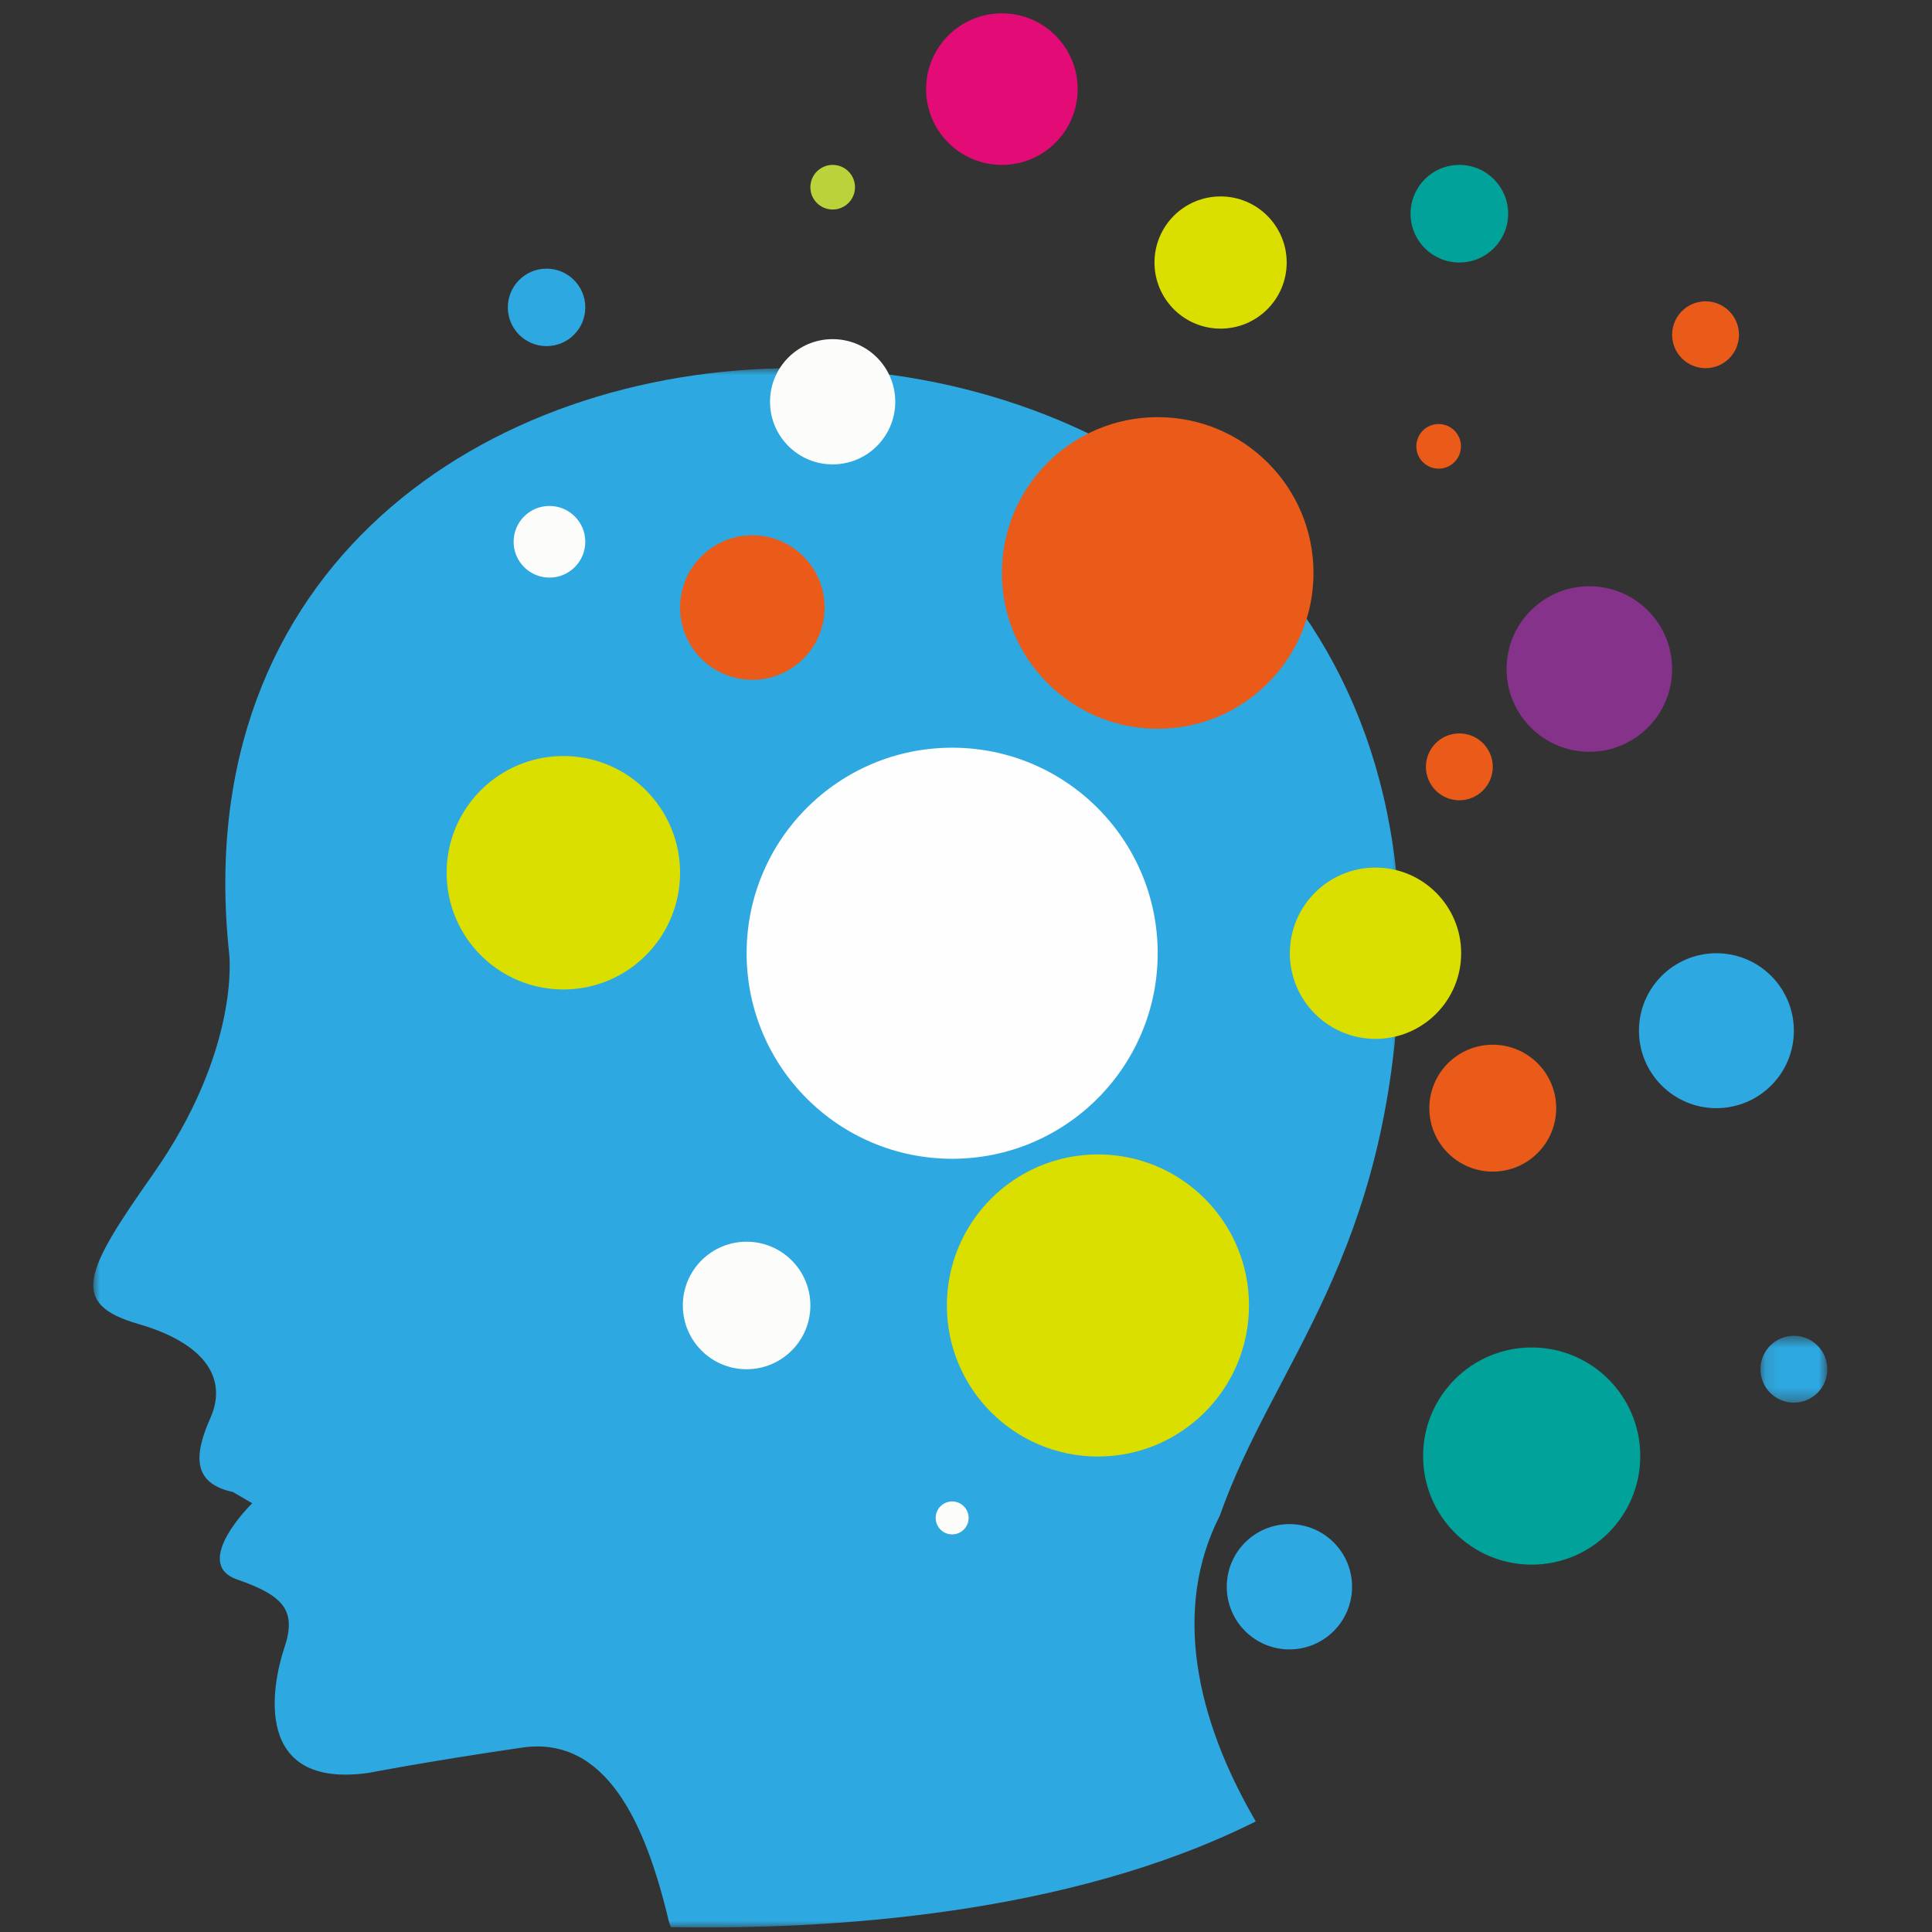
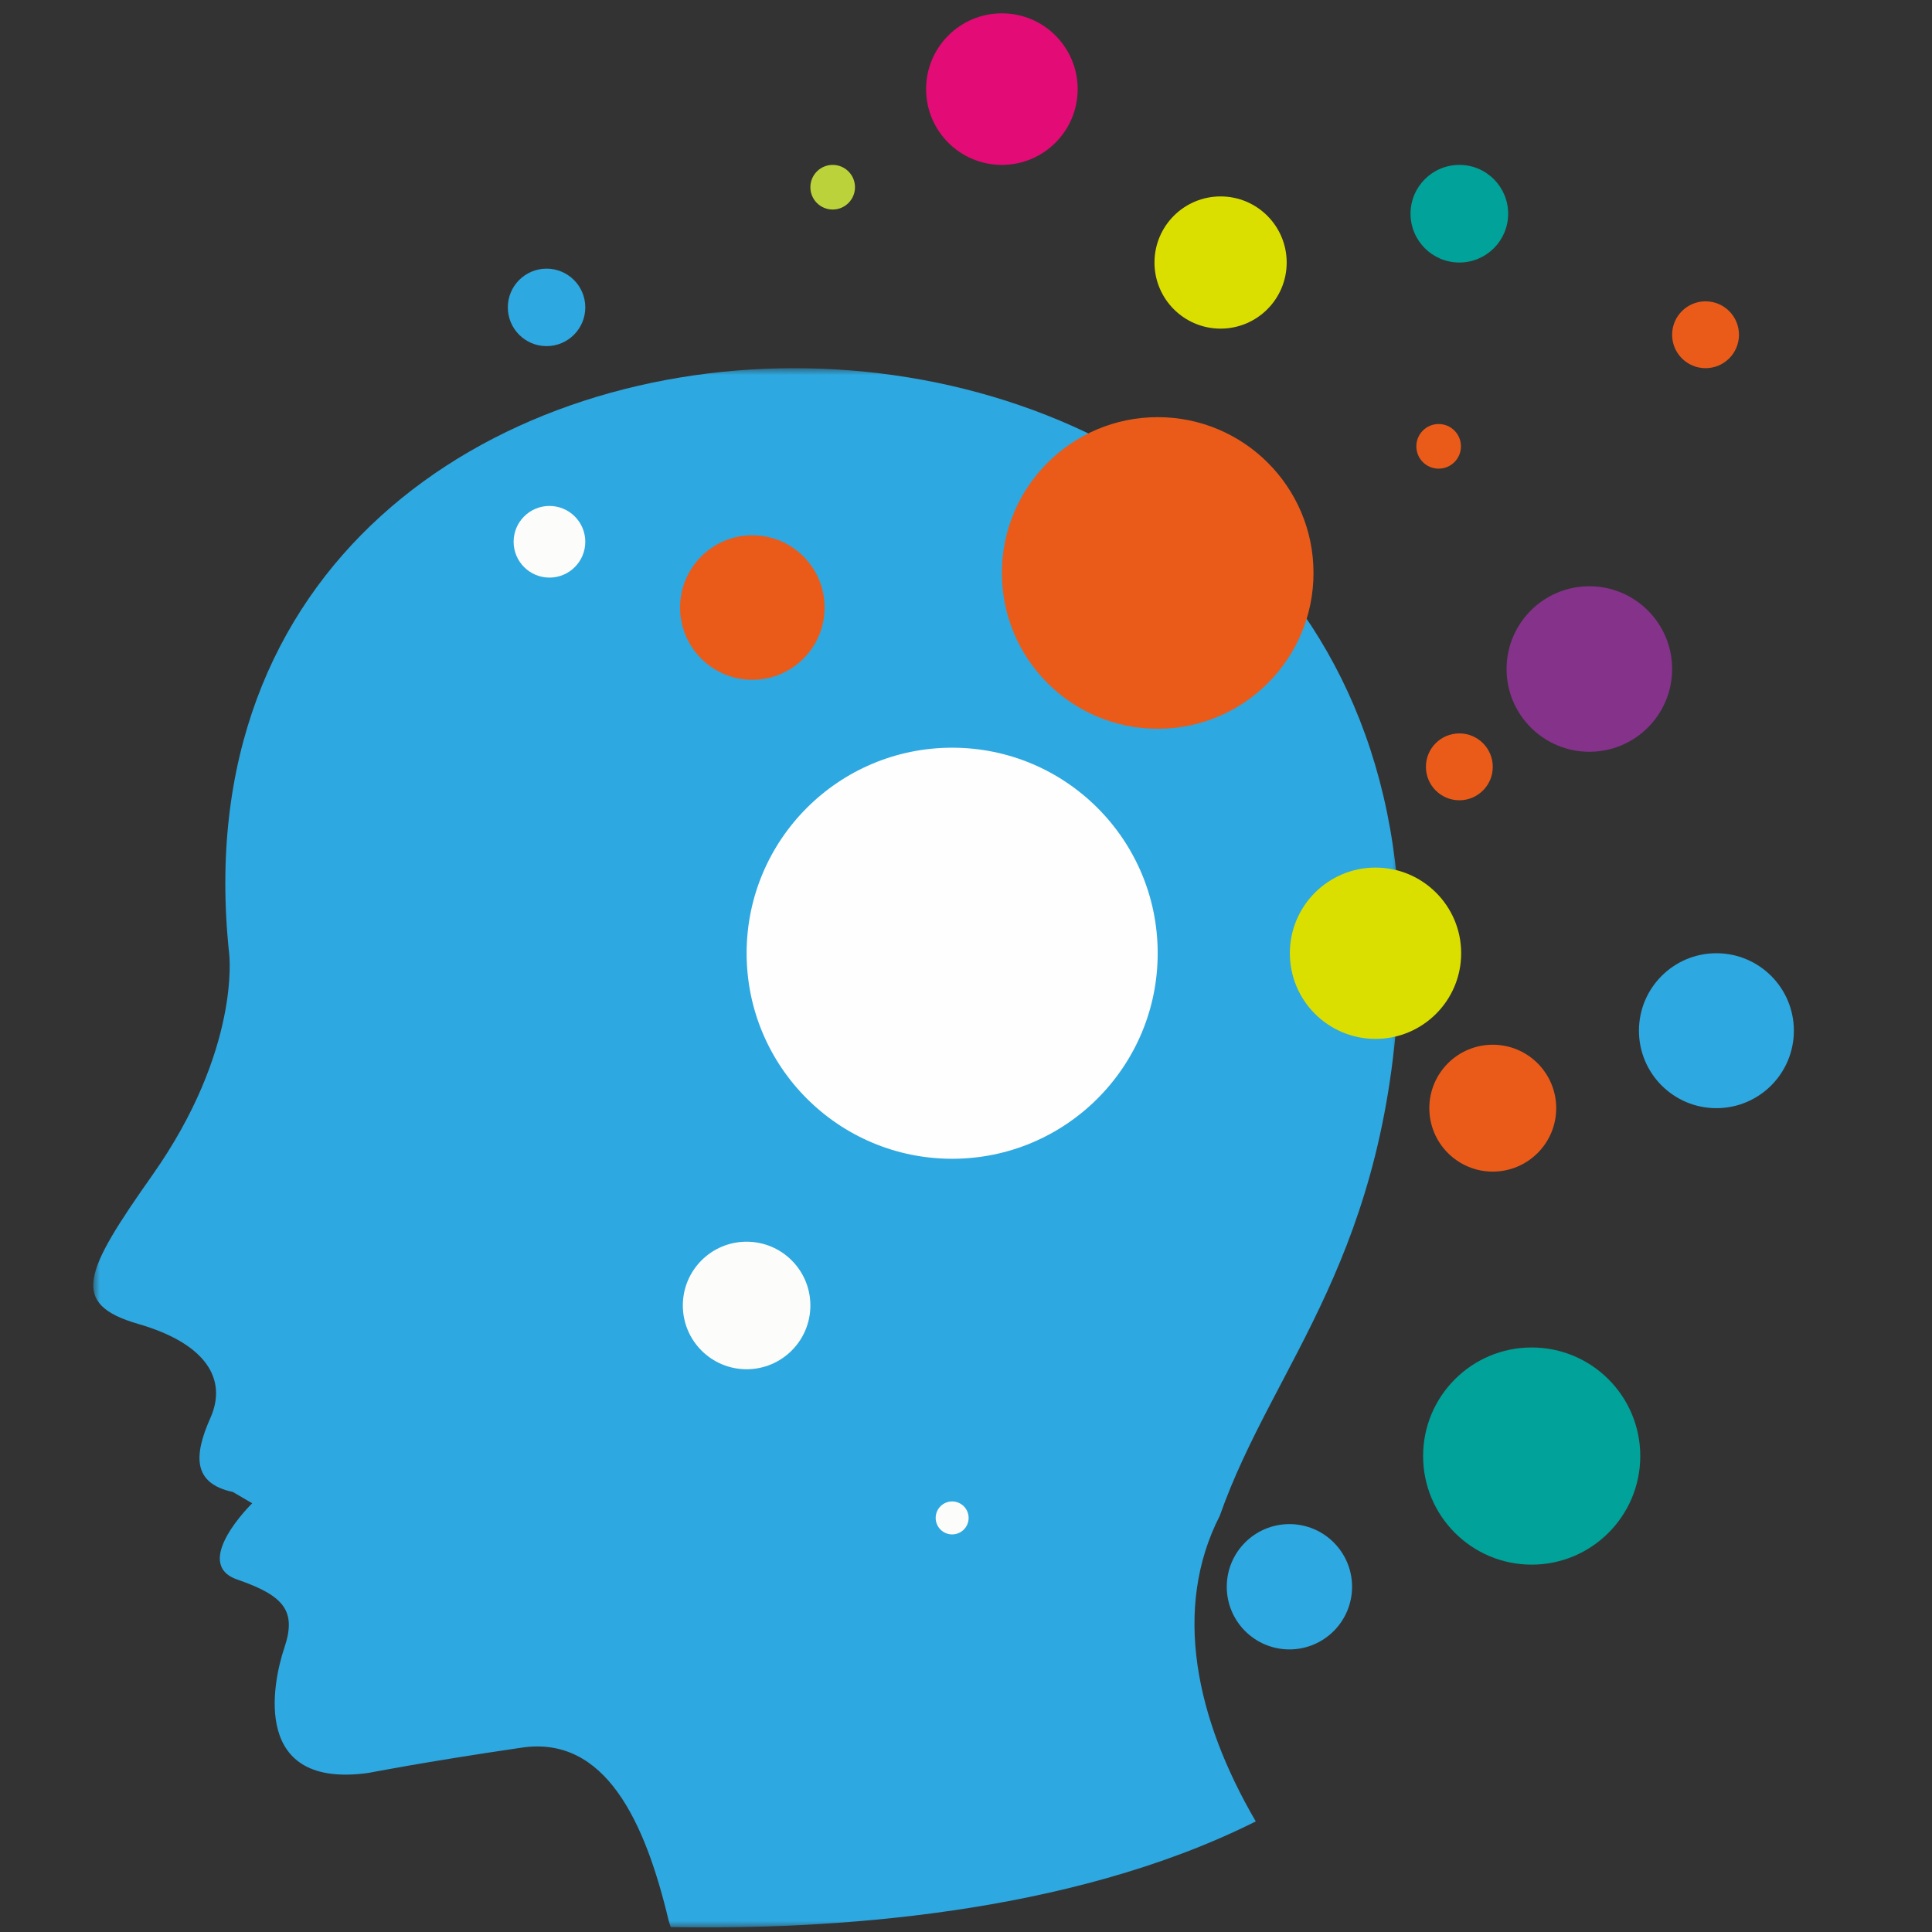
<svg xmlns="http://www.w3.org/2000/svg" xmlns:xlink="http://www.w3.org/1999/xlink" width="145px" height="145px" viewBox="0 0 145 145" version="1.1">
  <rect x="0" y="0" width="145" height="145" fill="#333333" stroke="none" />
  <title>群組</title>
  <desc>Created with Sketch.</desc>
  <defs>
    <polygon id="path-1" points="0 0.976 98.069 0.976 98.069 118 0 118" />
    <polygon id="path-3" points="0.125 0.597 5.142 0.597 5.142 5.614 0.125 5.614" />
  </defs>
  <g id="page-1" stroke="none" stroke-width="1" fill="none" fill-rule="evenodd">
    <g id="00_index_acopy" transform="translate(-280, -1203)">
      <g id="群組" transform="translate(287, 1204)">
        <g transform="translate(0, 25.657)">
          <mask id="mask-2" fill="white">
            <use xlink:href="#path-1" />
          </mask>
          <g id="Clip-2" />
          <path d="M3.367,72.704 C8.53,74.196 10.065,76.897 8.792,79.758 C7.519,82.619 7.476,84.674 10.478,85.319 L11.927,86.166 C11.927,86.166 7.311,90.679 10.804,91.889 C14.298,93.098 15.279,94.226 14.343,97.007 C13.406,99.787 11.903,107.646 20.683,106.399 C20.683,106.399 24.762,105.593 32.156,104.506 C38.424,103.585 41.409,110.024 43.181,117.479 C43.222,117.652 43.288,117.812 43.345,117.976 C55.113,118.189 73.146,117.11 87.248,110.043 C82.744,102.331 80.983,94.073 84.548,87.099 C88.616,75.539 97.363,67.663 98.034,46.212 C100.175,-14.584 3.958,-13.198 10.202,44.942 C10.202,44.942 11.079,52.111 4.435,61.54 C-0.691,68.814 -1.796,71.211 3.367,72.704" id="Fill-1" fill="#2EA8E0" mask="url(#mask-2)" />
        </g>
        <path d="M79.887,70.542 C79.887,79.062 72.981,85.968 64.461,85.968 C55.941,85.968 49.035,79.062 49.035,70.542 C49.035,62.022 55.941,55.116 64.461,55.116 C72.981,55.116 79.887,62.022 79.887,70.542" id="Fill-3" fill="#FEFEFE" />
-         <path d="M86.739,96.978 C86.739,103.239 81.663,108.315 75.402,108.315 C69.14,108.315 64.064,103.239 64.064,96.978 C64.064,90.716 69.14,85.641 75.402,85.641 C81.663,85.641 86.739,90.716 86.739,96.978" id="Fill-5" fill="#DADF00" />
        <path d="M54.889,44.597 C54.889,47.593 52.46,50.021 49.465,50.021 C46.469,50.021 44.04,47.593 44.04,44.597 C44.04,41.601 46.469,39.173 49.465,39.173 C52.46,39.173 54.889,41.601 54.889,44.597" id="Fill-7" fill="#EA5B1A" />
-         <path d="M60.191,29.153 C60.191,31.749 58.087,33.853 55.491,33.853 C52.896,33.853 50.792,31.749 50.792,29.153 C50.792,26.557 52.896,24.453 55.491,24.453 C58.087,24.453 60.191,26.557 60.191,29.153" id="Fill-9" fill="#FCFDFA" />
        <path d="M36.927,39.661 C36.927,41.146 35.723,42.35 34.238,42.35 C32.752,42.35 31.548,41.146 31.548,39.661 C31.548,38.176 32.752,36.972 34.238,36.972 C35.723,36.972 36.927,38.176 36.927,39.661" id="Fill-11" fill="#FCFDFA" />
        <path d="M65.697,112.923 C65.697,113.606 65.143,114.16 64.46,114.16 C63.778,114.16 63.224,113.606 63.224,112.923 C63.224,112.24 63.778,111.686 64.46,111.686 C65.143,111.686 65.697,112.24 65.697,112.923" id="Fill-13" fill="#FCFDFA" />
        <path d="M53.82,96.978 C53.82,99.621 51.677,101.764 49.034,101.764 C46.391,101.764 44.248,99.621 44.248,96.978 C44.248,94.334 46.391,92.192 49.034,92.192 C51.677,92.192 53.82,94.334 53.82,96.978" id="Fill-15" fill="#FCFDFA" />
        <path d="M102.663,70.542 C102.663,74.092 99.785,76.971 96.235,76.971 C92.684,76.971 89.806,74.092 89.806,70.542 C89.806,66.992 92.684,64.114 96.235,64.114 C99.785,64.114 102.663,66.992 102.663,70.542" id="Fill-17" fill="#DADF00" />
        <path d="M89.568,18.703 C89.568,21.443 87.347,23.664 84.607,23.664 C81.867,23.664 79.646,21.443 79.646,18.703 C79.646,15.963 81.867,13.742 84.607,13.742 C87.347,13.742 89.568,15.963 89.568,18.703" id="Fill-19" fill="#DADF00" />
        <path d="M73.881,5.688 C73.881,8.829 71.334,11.376 68.193,11.376 C65.051,11.376 62.505,8.829 62.505,5.688 C62.505,2.546 65.051,0 68.193,0 C71.334,0 73.881,2.546 73.881,5.688" id="Fill-21" fill="#E30B75" />
        <path d="M91.581,42.002 C91.581,48.461 86.346,53.696 79.887,53.696 C73.428,53.696 68.193,48.461 68.193,42.002 C68.193,35.544 73.428,30.308 79.887,30.308 C86.346,30.308 91.581,35.544 91.581,42.002" id="Fill-23" fill="#EA5B1A" />
        <path d="M127.633,76.356 C127.633,79.567 125.03,82.17 121.819,82.17 C118.608,82.17 116.006,79.567 116.006,76.356 C116.006,73.145 118.608,70.542 121.819,70.542 C125.03,70.542 127.633,73.145 127.633,76.356" id="Fill-25" fill="#2EA8E0" />
        <path d="M36.927,22.07 C36.927,23.675 35.626,24.977 34.02,24.977 C32.415,24.977 31.113,23.675 31.113,22.07 C31.113,20.465 32.415,19.163 34.02,19.163 C35.626,19.163 36.927,20.465 36.927,22.07" id="Fill-27" fill="#2EA8E0" />
        <path d="M118.496,49.211 C118.496,52.642 115.715,55.423 112.284,55.423 C108.852,55.423 106.071,52.642 106.071,49.211 C106.071,45.78 108.852,42.999 112.284,42.999 C115.715,42.999 118.496,45.78 118.496,49.211" id="Fill-29" fill="#84328A" />
        <path d="M106.19,15.04 C106.19,17.063 104.55,18.703 102.527,18.703 C100.503,18.703 98.863,17.063 98.863,15.04 C98.863,13.017 100.503,11.376 102.527,11.376 C104.55,11.376 106.19,13.017 106.19,15.04" id="Fill-31" fill="#00A29A" />
        <path d="M123.513,24.124 C123.513,25.509 122.39,26.632 121.004,26.632 C119.619,26.632 118.496,25.509 118.496,24.124 C118.496,22.738 119.619,21.615 121.004,21.615 C122.39,21.615 123.513,22.738 123.513,24.124" id="Fill-33" fill="#EA5B1A" />
        <path d="M105.035,56.553 C105.035,57.938 103.912,59.062 102.527,59.062 C101.141,59.062 100.018,57.938 100.018,56.553 C100.018,55.167 101.141,54.044 102.527,54.044 C103.912,54.044 105.035,55.167 105.035,56.553" id="Fill-35" fill="#EA5B1A" />
        <g transform="translate(125, 98.657)">
          <mask id="mask-4" fill="white">
            <use xlink:href="#path-3" />
          </mask>
          <g id="Clip-38" />
-           <path d="M5.142,3.106 C5.142,4.491 4.019,5.614 2.633,5.614 C1.248,5.614 0.125,4.491 0.125,3.106 C0.125,1.721 1.248,0.597 2.633,0.597 C4.019,0.597 5.142,1.721 5.142,3.106" id="Fill-37" fill="#2EA8E0" mask="url(#mask-4)" />
        </g>
        <path d="M102.647,32.499 C102.647,33.424 101.897,34.173 100.974,34.173 C100.047,34.173 99.299,33.424 99.299,32.499 C99.299,31.574 100.047,30.824 100.974,30.824 C101.897,30.824 102.647,31.574 102.647,32.499" id="Fill-39" fill="#EA5B1A" />
        <path d="M57.169,13.051 C57.169,13.976 56.419,14.725 55.495,14.725 C54.569,14.725 53.82,13.976 53.82,13.051 C53.82,12.126 54.569,11.376 55.495,11.376 C56.419,11.376 57.169,12.126 57.169,13.051" id="Fill-41" fill="#BCD23A" />
        <path d="M116.105,108.279 C116.105,112.78 112.457,116.429 107.956,116.429 C103.454,116.429 99.806,112.78 99.806,108.279 C99.806,103.778 103.454,100.13 107.956,100.13 C112.457,100.13 116.105,103.778 116.105,108.279" id="Fill-43" fill="#00A299" />
        <path d="M109.796,82.17 C109.796,84.799 107.664,86.931 105.035,86.931 C102.405,86.931 100.274,84.799 100.274,82.17 C100.274,79.541 102.405,77.409 105.035,77.409 C107.664,77.409 109.796,79.541 109.796,82.17" id="Fill-45" fill="#EA5B1A" />
        <path d="M94.475,118.089 C94.475,120.686 92.37,122.791 89.773,122.791 C87.176,122.791 85.071,120.686 85.071,118.089 C85.071,115.492 87.176,113.387 89.773,113.387 C92.37,113.387 94.475,115.492 94.475,118.089" id="Fill-47" fill="#2EA8E0" />
-         <path d="M44.041,64.502 C44.041,69.34 40.118,73.262 35.281,73.262 C30.442,73.262 26.52,69.34 26.52,64.502 C26.52,59.664 30.442,55.742 35.281,55.742 C40.118,55.742 44.041,59.664 44.041,64.502" id="Fill-49" fill="#DADF00" />
      </g>
    </g>
  </g>
</svg>